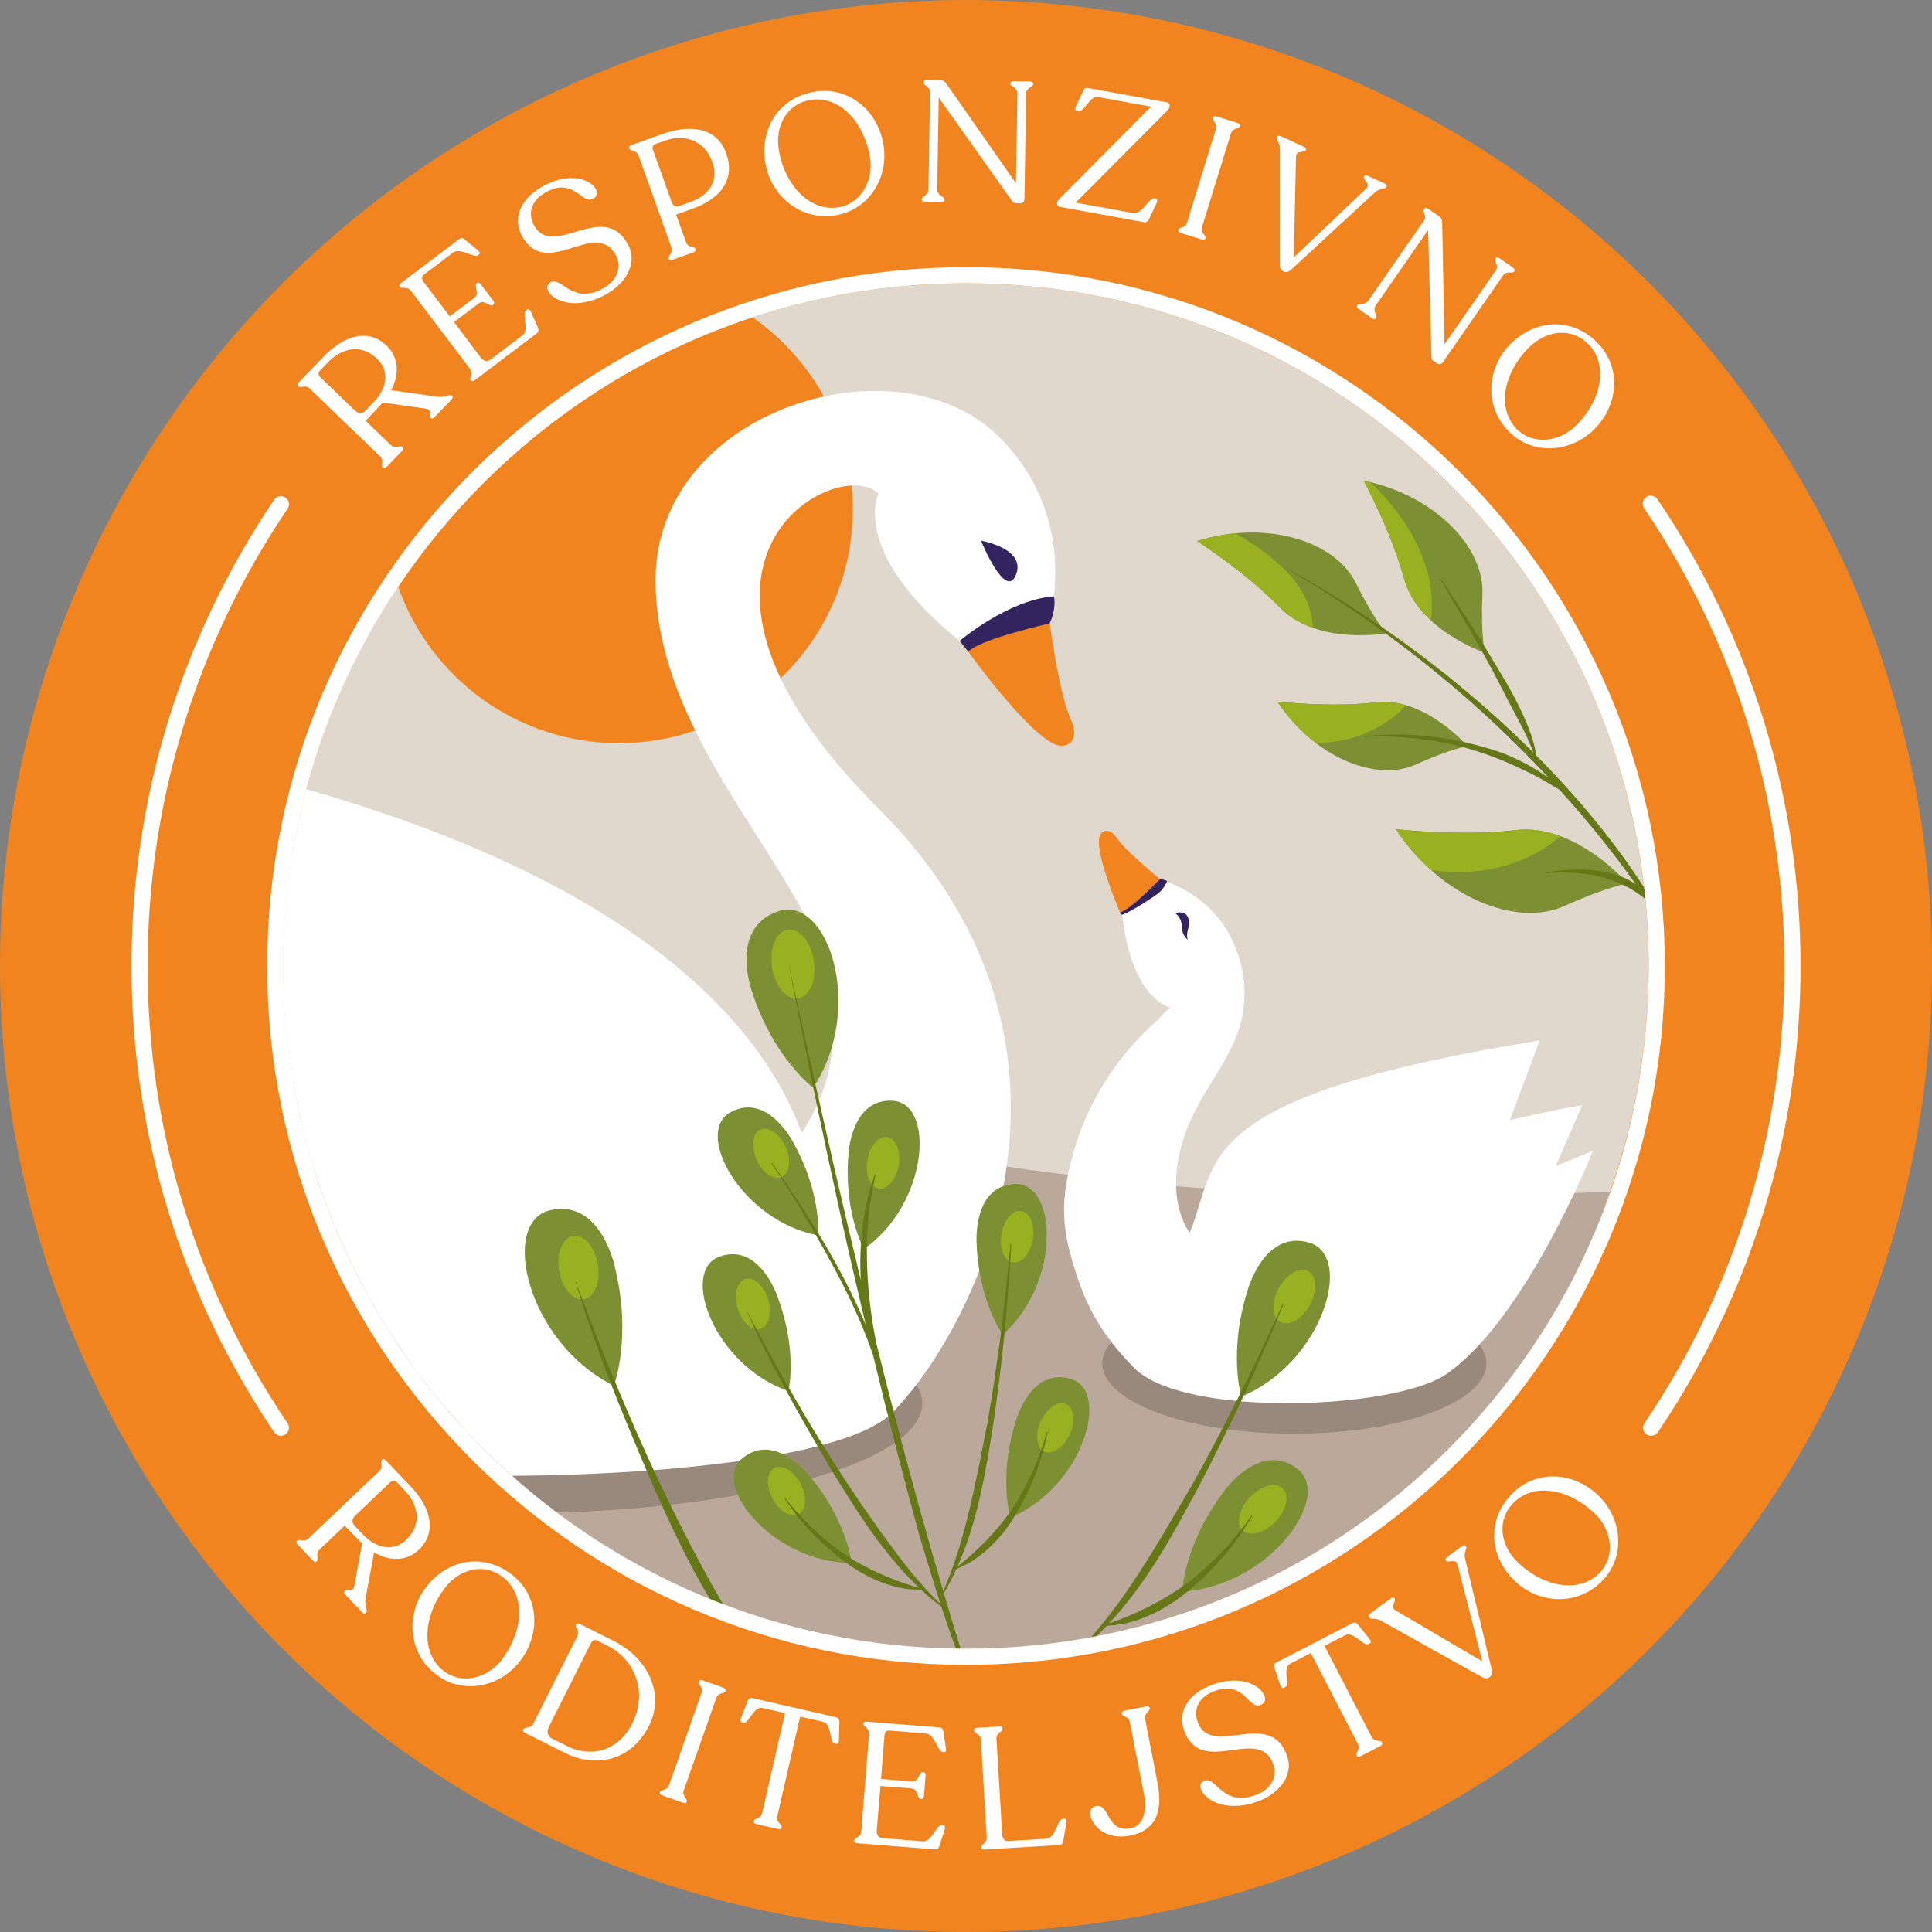
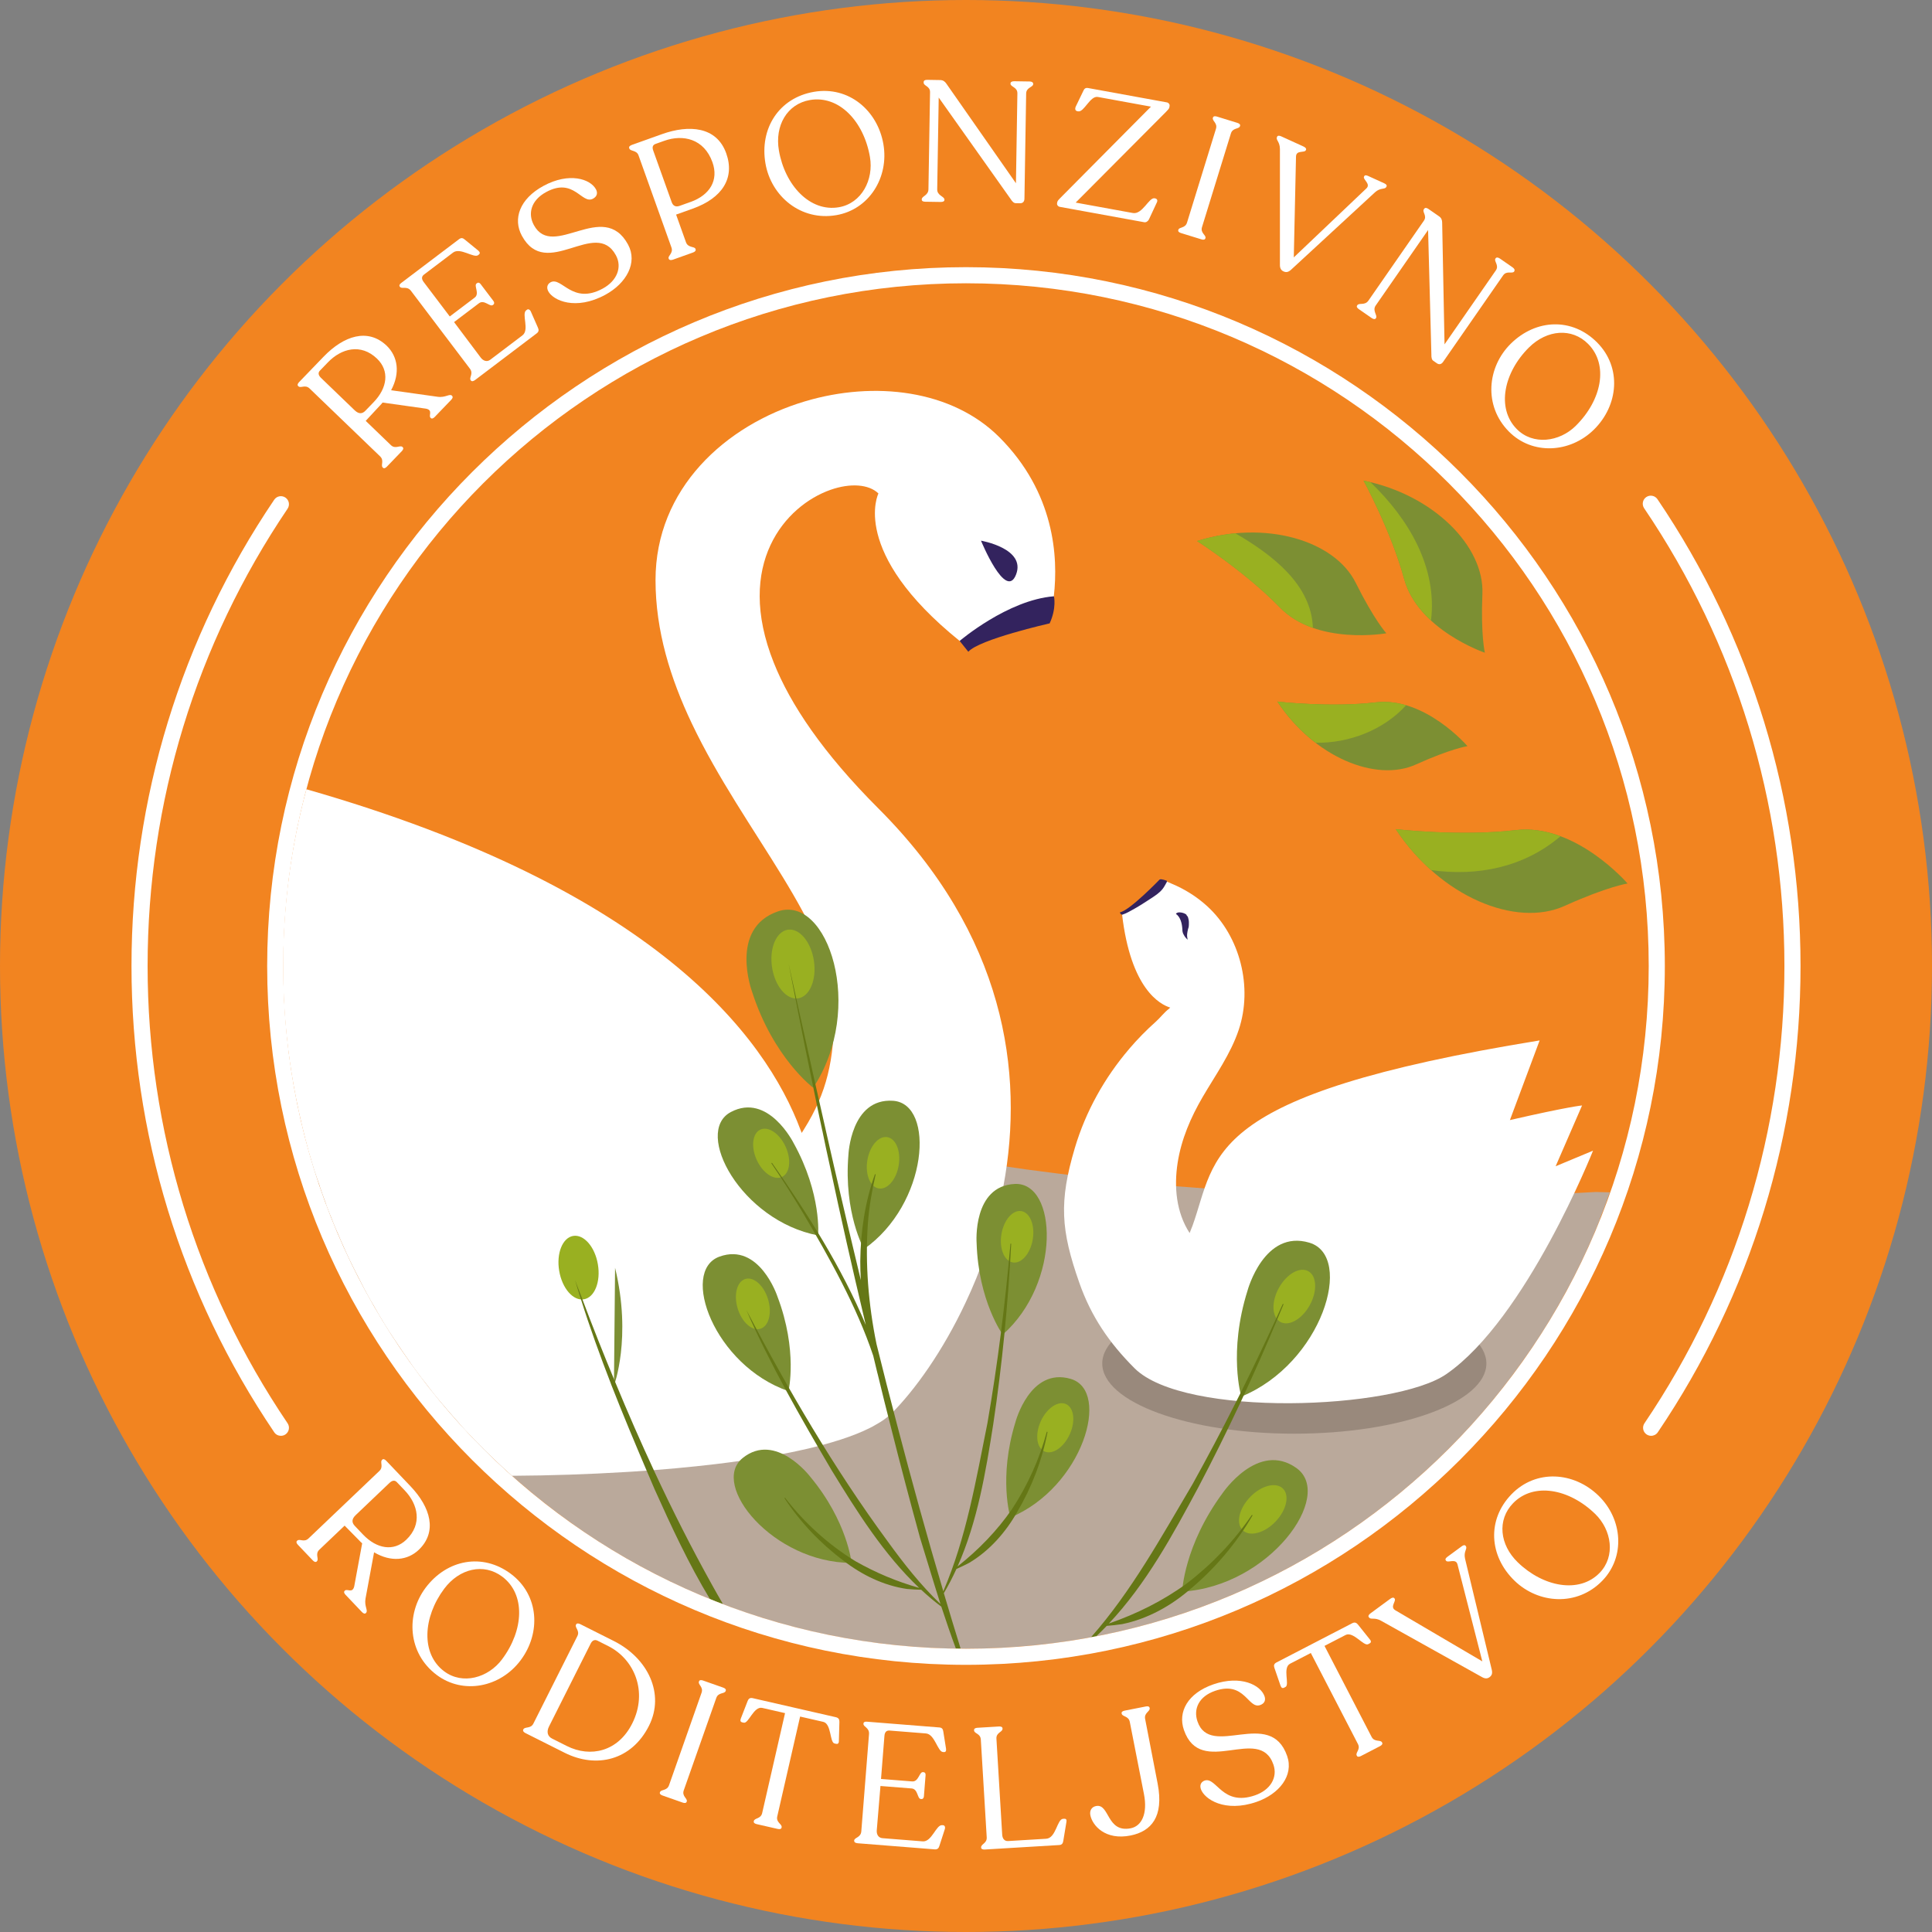
<svg xmlns="http://www.w3.org/2000/svg" id="Layer_2" viewBox="0 0 800 800">
  <rect x="0" y="0" width="800" height="800" fill="#808080" stroke="none" />
  <defs>
    <style>
      .cls-1 {
        fill: #f28420;
      }

      .cls-2 {
        fill: #7c8f33;
      }

      .cls-3 {
        fill: #fff;
      }

      .cls-4 {
        fill: #99897c;
      }

      .cls-5 {
        fill: #e0d8cd;
      }

      .cls-6 {
        fill: #33235e;
      }

      .cls-7 {
        fill: #657716;
      }

      .cls-8 {
        fill: #99b021;
      }

      .cls-9 {
        fill: #baa99b;
      }
    </style>
  </defs>
  <g id="Layer_1-2" data-name="Layer_1">
    <g>
      <circle class="cls-1" cx="400" cy="400" r="400" />
      <path class="cls-3" d="M683.69,594.54c-.64,0-1.29-.19-1.86-.57-1.53-1.03-1.93-3.1-.89-4.63,37.91-56.07,57.95-121.55,57.95-189.34s-20.09-133.43-58.09-189.55c-1.03-1.53-.63-3.6.89-4.63,1.53-1.03,3.6-.63,4.63.89,38.75,57.23,59.24,124.07,59.24,193.29s-20.43,135.89-59.1,193.07c-.64.95-1.69,1.47-2.76,1.47Z" />
      <path class="cls-3" d="M116.31,594.54c-1.07,0-2.12-.51-2.76-1.47-38.66-57.17-59.1-123.94-59.1-193.08s20.43-135.89,59.1-193.07c1.03-1.53,3.1-1.92,4.63-.89s1.93,3.1.89,4.63c-37.91,56.08-57.95,121.55-57.95,189.34s20.04,133.27,57.96,189.34c1.03,1.52.63,3.6-.89,4.63-.57.39-1.22.57-1.86.57Z" />
      <g>
        <path class="cls-3" d="M187.11,163.84l.1.1c.41.39.22,1-.37,1.61l-6.85,7.12c-.59.61-1.19.82-1.6.43l-.1-.1c-.97-.94,1.15-3.14-1.88-3.78l-17.99-2.53c-.35.46-.74.87-1.18,1.33l-5.81,6.25,10.44,10.06c1.84,1.78,3.82-.17,4.79.76l.1.1c.41.39.22,1-.37,1.61l-6.21,6.45c-.59.62-1.19.83-1.6.43l-.1-.1c-.97-.94.75-2.83-1.09-4.61l-29.19-28.1c-1.84-1.77-3.67.02-4.64-.92l-.1-.1c-.41-.39-.22-1,.37-1.61l10.11-10.49c8.43-8.76,18.37-12.01,26.15-4.62,4.66,4.49,5.69,11.31,1.86,18.46l19.21,2.7c3.28.49,5-1.4,5.97-.46ZM156.16,148.55c-6.76-6.51-14.86-4.24-20.38,1.49l-3.31,3.43c-.89.92-.62,1.97.46,3.01l13.93,13.41c1.69,1.62,3.15,1.55,4.47.16l3.4-3.53c5.72-5.94,6.59-12.99,1.42-17.97Z" />
        <path class="cls-3" d="M195,157.57l-.09-.11c-.82-1.08,1.28-2.67-.35-4.82l-24.38-32.2c-1.63-2.16-3.77-.63-4.54-1.64l-.13-.17c-.3-.4-.07-.92.55-1.4l24.04-18.2c.91-.69,1.59-.49,2.36.18l5.61,4.58c.77.67.74,1.22.18,1.65l-.28.22c-1.76,1.33-7.41-3.31-10.36-1.08l-12.02,9.1c-1.02.77-1.16,1.77-.13,3.13l10.78,14.23,10.32-7.81c2.15-1.63-.43-4.93.76-5.83l.23-.17c.46-.34.99-.22,1.47.41l5.28,6.97c.43.56.45,1.18,0,1.52l-.23.17c-1.19.9-3.58-2.37-5.73-.74l-10.32,7.81,11.06,14.73c.99,1.3,2.53,1.92,3.94.85l13.32-10.09c3-2.27-.45-8.84,1.53-10.35l.34-.26c.51-.39,1.18-.09,1.54.62l2.97,6.75c.47.98.42,1.74-.49,2.42l-25.51,19.32c-.68.51-1.36.67-1.71.22Z" />
        <path class="cls-3" d="M227.04,120.63c-.78-1.44-.55-2.94,1.02-3.79,4.61-2.26,8.94,9.47,21.51,2.66,5.94-3.22,8.14-8.86,5.46-13.8-8.44-15.57-28.77,10.66-38.94-8.09-3.76-6.94-.99-15.24,8.96-20.64,10.63-5.76,19.38-2.9,21.72,1.41.81,1.5.48,2.98-1.21,3.89-4.69,2.54-7.88-9-19.38-2.76-6.32,3.42-7.69,8.95-5.12,13.69,7.9,14.57,28.76-10.82,39,8.06,4.07,7.5-.67,16.06-9.43,20.81-12.26,6.64-21.53,2.37-23.6-1.44Z" />
        <path class="cls-3" d="M276.92,107.17l-.05-.13c-.41-1.14,2.02-2.16,1.16-4.57l-13.64-38.16c-.79-2.2-3.36-1.59-3.79-2.8l-.07-.2c-.19-.53.25-.99,1.12-1.31l12.45-4.45c11.18-4,22.64-3.19,26.61,7.92,3.66,10.24-1.6,18.54-13.85,22.92l-6.9,2.47,4.09,11.45c.86,2.41,3.52,1.61,3.93,2.75l.05.13c.19.54-.22,1.06-1.03,1.35l-8.36,2.99c-.87.31-1.53.16-1.72-.37ZM285.88,83.66c8.16-2.92,11.76-9.11,9.13-16.48-3.49-9.77-12.24-11.63-19.93-8.88l-3.62,1.29c-1.2.43-1.48,1.36-.97,2.76l7.64,21.35c.55,1.54,1.66,2.12,3.27,1.55l4.49-1.61Z" />
        <path class="cls-3" d="M316.96,67.7c-2.51-14.51,5.61-27.17,20.04-29.67,14.36-2.49,26.36,7.63,28.79,21.64,2.39,13.8-5.92,27.07-19.44,29.41-14.78,2.57-27.05-7.86-29.39-21.38ZM360.22,64.97c-2.57-14.85-12.88-25.62-24.86-23.55-9.46,1.64-14.61,10.62-12.83,20.91,2.5,14.43,12.87,25.55,24.85,23.48,9.39-1.63,14.48-11.38,12.84-20.84Z" />
        <path class="cls-3" d="M427.82,34.7v.14c-.02,1.28-2.86,1.31-2.91,3.86l-.71,43.57c-.02,1.21-.67,1.91-1.81,1.89l-1.78-.03c-.71-.01-1.34-.45-2.24-1.88l-29.67-41.86-.62,38.03c-.04,2.63,3.01,2.89,2.99,4.24v.14c-.01.57-.66.84-1.51.83l-6.47-.1c-.92-.02-1.41-.31-1.41-.88v-.14c.03-1.35,2.73-1.52,2.77-4.15l.66-40.23c.04-2.49-2.66-2.53-2.64-3.88v-.29c.01-.57.52-.92,1.44-.9l5.4.09c1.14.02,1.91.53,2.54,1.46l28.83,41.27.6-37.24c.04-2.56-2.87-2.68-2.85-3.96v-.14c.01-.57.59-.91,1.51-.9l6.47.1c.86.02,1.41.38,1.41.95Z" />
        <path class="cls-3" d="M479.07,83.73l-3.32,7.13c-.43.79-1.18,1.3-1.94,1.16l-34.93-6.36c-.77-.14-1.3-.81-1.17-1.51l.07-.42c.12-.63.72-1.17,1.25-1.73l37.56-37.84-21.98-4.01c-3.22-.59-5.72,6.41-8.17,5.96l-.28-.05c-.84-.16-1.16-.79-.74-1.87l3.14-6.51c.39-.94.91-1.43,2.03-1.22l32.61,5.94c.7.13,1.23.8,1.1,1.5l-.11.63c-.09.49-.71,1.1-1.42,1.84l-37.35,37.52,23.66,4.31c3.99.72,6.68-6.52,8.99-6.1l.14.02c.84.16,1.24.73.86,1.61Z" />
        <path class="cls-3" d="M487.93,95.14c.38-1.22,2.84-.54,3.6-2.99l11.97-38.8c.76-2.44-1.67-3.27-1.27-4.56l.04-.13c.17-.55.8-.65,1.61-.4l8.49,2.62c.82.25,1.28.69,1.11,1.23l-.04.14c-.4,1.29-3,.56-3.75,3.01l-11.97,38.8c-.76,2.44,1.81,3.31,1.43,4.53l-.04.13c-.17.55-.8.65-1.61.4l-8.49-2.62c-.82-.25-1.28-.69-1.11-1.23l.04-.13Z" />
        <path class="cls-3" d="M574.12,77.21l-.09.19c-.53,1.17-2.41.15-4.69,2.24l-34.8,32.11c-1.17,1.03-2.06,1.09-3.09.62-.97-.44-1.45-1.28-1.46-2.62v-47.99c.01-3.12-1.79-3.78-1.23-5.01l.06-.13c.24-.52.87-.54,1.71-.16l9.25,4.22c.77.35,1.24.88,1,1.39l-.06.13c-.56,1.23-3.98-.17-4.07,2.6l-.92,41.78,30.07-28.57c1.94-1.85-1.53-3.67-1-4.83l.09-.2c.21-.46.71-.53,1.62-.12l6.73,3.07c.78.35,1.11.82.91,1.27Z" />
        <path class="cls-3" d="M627.05,112.33l-.08.11c-.73,1.05-3.11-.51-4.57,1.6l-24.86,35.83c-.69.99-1.62,1.21-2.56.56l-1.46-1.02c-.59-.4-.87-1.12-.82-2.82l-1.36-51.34-21.7,31.27c-1.5,2.17.89,4.08.12,5.2l-.08.12c-.33.46-1.01.33-1.71-.15l-5.32-3.69c-.76-.53-1.01-1.05-.69-1.51l.08-.12c.77-1.11,3.11.26,4.61-1.91l22.96-33.09c1.42-2.04-.8-3.59-.03-4.7l.16-.23c.33-.47.94-.47,1.7.05l4.44,3.08c.94.65,1.29,1.51,1.29,2.63l.98,50.39,21.25-30.63c1.46-2.11-.9-3.82-.17-4.88l.08-.12c.33-.47.99-.43,1.75.09l5.32,3.69c.7.49.97,1.1.64,1.57Z" />
        <path class="cls-3" d="M625.56,142.34c10.47-10.35,25.51-10.91,35.81-.49,10.25,10.37,8.79,26-1.32,36-9.97,9.84-25.61,10.6-35.26.84-10.55-10.68-8.99-26.71.77-36.35ZM652.51,176.3c10.72-10.6,13.68-25.21,5.13-33.86-6.75-6.83-17.06-5.94-24.5,1.41-10.42,10.3-13.63,25.16-5.08,33.82,6.7,6.78,17.62,5.39,24.45-1.36Z" />
      </g>
      <g>
        <path class="cls-3" d="M151.58,667.86l-.1.1c-.41.39-1.01.18-1.6-.44l-6.81-7.16c-.59-.62-.77-1.22-.36-1.62l.1-.1c.98-.93,3.09,1.28,3.86-1.72l3.3-17.87c-.45-.36-.84-.77-1.28-1.24l-5.99-6.08-10.5,10c-1.85,1.77,0,3.82-.97,4.75l-.1.1c-.41.39-1.01.17-1.6-.44l-6.18-6.48c-.59-.62-.78-1.23-.36-1.62l.1-.1c.98-.93,2.8.87,4.65-.89l29.34-27.95c1.85-1.76.14-3.66,1.12-4.6l.1-.1c.41-.39,1.01-.17,1.6.44l10.05,10.55c8.39,8.8,11.21,18.88,3.48,26.33-4.68,4.46-11.54,5.2-18.53,1.06l-3.53,19.07c-.63,3.25,1.18,5.06.2,5.99ZM168.21,637.59c6.79-6.47,4.88-14.67-.61-20.43l-3.29-3.45c-.88-.92-1.94-.7-3.03.33l-14,13.34c-1.7,1.62-1.68,3.08-.36,4.47l3.38,3.55c5.69,5.97,12.7,7.15,17.9,2.2Z" />
        <path class="cls-3" d="M176.22,657.48c8.83-11.78,23.62-14.55,35.34-5.76,11.66,8.74,12.53,24.42,4,35.79-8.4,11.21-23.76,14.27-34.74,6.04-12.01-9-12.83-25.08-4.6-36.07ZM207.88,687.09c9.05-12.06,9.81-26.95.08-34.24-7.68-5.76-17.75-3.36-24.02,5.01-8.78,11.72-9.77,26.9-.03,34.19,7.62,5.72,18.22,2.73,23.98-4.96Z" />
        <path class="cls-3" d="M216.65,716.21l.07-.13c.61-1.21,3.02-.15,4.14-2.37l18.21-36.22c1.15-2.29-1.17-3.53-.56-4.74l.07-.13c.26-.51.95-.47,1.71-.09l13.92,7c14.04,7.06,21.2,21.8,14.52,35.08-7.22,14.36-21.82,17.76-34.91,11.18l-16.21-8.14c-.76-.39-1.21-.92-.95-1.43ZM234.73,722.99c9.73,4.89,21.18,2.37,27.06-9.33,6.64-13.22.82-26.65-9.92-32.05l-4.45-2.24c-1.02-.51-2.1-.26-2.8,1.14l-17.28,34.38c-1.12,2.22-.61,4.07,1.23,5l6.16,3.1Z" />
        <path class="cls-3" d="M273.31,742.07c.43-1.21,2.86-.43,3.72-2.84l13.47-38.3c.85-2.41-1.54-3.33-1.09-4.61l.05-.13c.19-.54.82-.62,1.62-.33l8.39,2.95c.8.28,1.25.74,1.05,1.28l-.05.13c-.45,1.28-3.02.44-3.87,2.86l-13.48,38.3c-.85,2.41,1.68,3.38,1.25,4.58l-.05.13c-.19.54-.82.62-1.62.33l-8.39-2.95c-.8-.28-1.25-.74-1.06-1.28l.05-.13Z" />
        <path class="cls-3" d="M312.12,754.17l.03-.13c.3-1.32,2.88-.8,3.45-3.29l9.47-41.38-9.43-2.16c-3.53-.81-5.66,6.58-7.67,6.12l-.63-.14c-.69-.16-.94-.65-.58-1.59l2.84-7.3c.36-.94.97-1.38,2.08-1.13l34.45,7.89c1.11.26,1.47.92,1.45,1.94l-.22,7.97c0,.95-.51,1.27-1.13,1.12l-.69-.16c-2.01-.46-1.2-8.15-4.66-8.95l-9.57-2.19-9.47,41.38c-.57,2.49,2.12,3.18,1.81,4.5l-.03.14c-.13.56-.75.71-1.64.5l-8.66-1.98c-.83-.19-1.32-.59-1.2-1.15Z" />
        <path class="cls-3" d="M353.69,762.27v-.14c.12-1.35,2.74-1.14,2.96-3.83l3.19-40.25c.21-2.7-2.4-2.97-2.3-4.25l.02-.21c.04-.49.56-.74,1.34-.68l30.05,2.39c1.13.09,1.51.69,1.65,1.7l1.14,7.15c.13,1.01-.25,1.41-.96,1.35l-.35-.03c-2.2-.18-3.34-7.4-7.02-7.69l-15.02-1.19c-1.28-.1-2.04.55-2.17,2.25l-1.41,17.79,12.9,1.02c2.69.22,2.95-3.97,4.44-3.85l.29.02c.56.05.89.5.82,1.28l-.69,8.72c-.06.71-.45,1.18-1.02,1.13l-.28-.02c-1.49-.12-1.1-4.15-3.79-4.37l-12.9-1.02-1.53,18.35c-.13,1.63.61,3.12,2.38,3.26l16.65,1.32c3.76.3,5.54-6.91,8.02-6.71l.43.03c.64.05.94.72.74,1.48l-2.27,7.03c-.3,1.05-.84,1.57-1.97,1.48l-31.89-2.53c-.85-.07-1.46-.4-1.42-.97Z" />
        <path class="cls-3" d="M406.27,765.08v-.14c-.09-1.35,2.46-1.64,2.31-4.13l-2.44-40.47c-.16-2.63-2.71-2.4-2.8-3.82v-.14c-.04-.57.51-.89,1.36-.94l8.95-.54c.85-.05,1.44.2,1.47.77v.14c.1,1.42-2.68,1.52-2.52,4.14l2.39,39.76c.1,1.63.95,2.72,2.44,2.63l15.76-.95c4.12-.25,4.5-8.11,6.99-8.26l.56-.03c.64-.03,1.02.37.86,1.23l-1.31,7.92c-.15,1.08-.61,1.68-1.68,1.74l-30.89,1.86c-.86.05-1.44-.27-1.47-.76Z" />
        <path class="cls-3" d="M464.47,709.59l-.03-.14c-.11-.56.39-.95,1.3-1.12l8.79-1.73c.84-.16,1.38.02,1.49.58l.03.14c.26,1.33-2.38,1.92-1.88,4.43l5.2,26.88c2.63,13.76-2.73,19.67-11.16,21.4-10.59,2.15-15.9-4.2-16.72-8.39-.38-1.96.56-3.45,2.37-3.8,5.66-1.11,4.3,11.19,14.35,9.21,4.4-.86,7.12-5.82,5.46-14.26l-5.85-29.8c-.49-2.51-3.09-2.07-3.35-3.4Z" />
        <path class="cls-3" d="M497.26,740.84c-.53-1.55-.06-2.99,1.63-3.57,4.9-1.47,7.26,10.8,20.77,6.14,6.38-2.2,9.47-7.4,7.64-12.72-5.78-16.73-30.11,5.81-37.07-14.36-2.57-7.46,1.53-15.19,12.21-18.88,11.42-3.94,19.58.31,21.18,4.95.56,1.61-.01,3.01-1.83,3.64-5.04,1.74-6.29-10.16-18.65-5.9-6.79,2.34-9.05,7.56-7.29,12.67,5.4,15.66,30.13-5.96,37.14,14.34,2.79,8.06-3.29,15.72-12.7,18.98-13.17,4.54-21.62-1.19-23.03-5.29Z" />
        <path class="cls-3" d="M561.86,727.04l-.07-.13c-.62-1.2,1.68-2.47.5-4.75l-19.51-37.69-8.59,4.44c-3.22,1.67-.07,8.68-1.9,9.63l-.57.3c-.63.33-1.14.11-1.48-.84l-2.55-7.41c-.33-.95-.15-1.68.86-2.2l31.38-16.25c1.01-.52,1.71-.25,2.36.54l4.98,6.23c.62.72.43,1.3-.13,1.59l-.63.33c-1.83.95-6.18-5.45-9.34-3.81l-8.72,4.51,19.51,37.69c1.18,2.27,3.67,1.06,4.3,2.26l.07.13c.26.51-.11,1.02-.93,1.45l-7.89,4.09c-.76.39-1.39.4-1.65-.1Z" />
        <path class="cls-3" d="M606.85,640.08l.13.17c.76,1.03-1.04,2.18-.33,5.19l11.08,46.05c.33,1.53-.05,2.34-.97,3.01-.86.63-1.83.64-3,0l-41.91-23.39c-2.71-1.53-4.18-.28-4.98-1.37l-.08-.11c-.34-.46-.05-1.02.7-1.58l8.19-6.02c.69-.51,1.37-.66,1.71-.2l.09.11c.8,1.09-2.1,3.39.28,4.83l36.04,21.17-10.29-40.18c-.67-2.6-3.95-.45-4.71-1.48l-.13-.17c-.3-.4-.12-.89.69-1.48l5.96-4.38c.69-.5,1.25-.57,1.55-.17Z" />
        <path class="cls-3" d="M627.13,654.54c-10.57-10.25-11.46-25.27-1.26-35.79,10.15-10.47,25.81-9.35,36.02.55,10.06,9.75,11.16,25.38,1.61,35.23-10.45,10.78-26.51,9.57-36.37.01ZM660.5,626.86c-10.82-10.49-25.5-13.14-33.97-4.41-6.68,6.9-5.57,17.19,1.94,24.47,10.52,10.2,25.45,13.09,33.92,4.35,6.63-6.84,5-17.73-1.89-24.41Z" />
      </g>
-       <path class="cls-5" d="M666.61,493.72c-1.24,3.69-2.62,7.33-4.09,10.98h.09c-.98,2.44-2,4.89-3.02,7.29-1.02,2.4-2.13,4.8-3.2,7.16-1.11,2.4-2.27,4.76-3.42,7.07-1.16,2.36-2.36,4.67-3.6,6.98-1.24,2.31-2.49,4.58-3.78,6.84-3.87,6.8-8,13.42-12.44,19.82-1.96,2.84-4,5.69-6.04,8.44-8.18,11.11-17.24,21.6-27.02,31.38-2.44,2.44-4.93,4.84-7.42,7.2-2.53,2.31-5.07,4.58-7.64,6.89,0,0-.04,0-.09.04-2.31,2-4.71,4-7.11,5.96-11.64,9.42-24.04,17.96-37.11,25.47-1.96,1.16-3.96,2.27-5.95,3.33-4.27,2.31-8.58,4.53-12.98,6.67-1.69.8-3.42,1.6-5.16,2.36-11.69,5.29-23.78,9.82-36.27,13.51-1.69.53-3.38,1.02-5.11,1.47-1.96.53-3.96,1.07-5.96,1.56-1.82.49-3.6.93-5.42,1.33-3.33.76-6.58,1.47-9.91,2.09h-.04c-.71.18-1.42.31-2.13.4,0,.04-.04.04-.04.04-.89.13-1.73.31-2.62.44-1.78.31-3.56.62-5.33.89-.98.18-2,.31-3.02.44-1.33.22-2.71.4-4.09.58-3.02.4-6.04.71-9.07,1.02-1.96.18-3.91.36-5.82.49-1.82.18-3.69.27-5.56.36-1.47.13-2.98.18-4.49.22-1.64.09-3.33.13-5.02.18-2.22.04-4.44.09-6.71.09-.76,0-1.47,0-2.22-.04-.22.04-.44.04-.67.04-.44,0-.84,0-1.29-.04-.93,0-1.91,0-2.85-.04-.58,0-1.16-.04-1.78-.04-1.64-.04-3.29-.13-4.93-.22-3.69-.13-7.38-.4-11.07-.71-1.82-.18-3.6-.36-5.42-.53-8.98-.93-17.82-2.31-26.58-4.13-1.69-.31-3.42-.67-5.11-1.07-.27-.04-.53-.13-.8-.18-1.6-.36-3.24-.76-4.84-1.16-1.82-.44-3.6-.89-5.38-1.38-1.2-.31-2.4-.62-3.6-.98-3.78-1.07-7.56-2.22-11.29-3.42-1.51-.49-3.02-.98-4.49-1.51-.58-.18-1.2-.4-1.78-.62-1.2-.4-2.36-.84-3.56-1.29-.98-.36-1.96-.71-2.93-1.11h-.04c-.4-.18-.84-.31-1.24-.49-1.38-.49-2.76-1.07-4.13-1.6l-.04-.04c-.27-.09-.49-.18-.76-.31-6.27-2.53-12.44-5.33-18.44-8.31-1.33-.67-2.67-1.33-3.96-2-6.98-3.6-13.78-7.47-20.36-11.56-2.58-1.64-5.16-3.29-7.69-4.98-1.47-1.02-2.98-2.04-4.44-3.07-1.47-1.07-2.93-2.09-4.4-3.16-1.47-1.07-2.89-2.13-4.36-3.24-1.42-1.07-2.84-2.18-4.27-3.29-1.42-1.11-2.8-2.22-4.22-3.38-1.38-1.16-2.76-2.31-4.13-3.47-1.64-1.38-3.29-2.8-4.89-4.22l-.04-.04c-2.4-2.18-4.76-4.31-7.11-6.58-1.29-1.24-2.58-2.49-3.87-3.73-2.71-2.67-5.38-5.42-8-8.22-.31-.27-.58-.58-.84-.89-.8-.89-1.6-1.73-2.31-2.62-2.4-2.67-4.76-5.38-7.07-8.13-2.4-2.76-4.62-5.6-6.76-8.44-2.22-2.76-4.27-5.51-6.22-8.36-.09-.18-.22-.36-.36-.49-2-2.89-4-5.82-5.96-8.76-3.07-4.53-5.91-9.16-8.53-13.87-1.87-3.11-3.64-6.31-5.24-9.51-1.64-3.16-3.24-6.31-4.8-9.51-.84-1.73-1.64-3.47-2.4-5.2-.93-2.09-1.87-4.13-2.71-6.22-.27-.58-.53-1.16-.76-1.69-.67-1.56-1.29-3.11-1.87-4.67-.49-1.11-.93-2.27-1.38-3.42-.4-.98-.76-1.96-1.07-2.98-.8-2.13-1.56-4.31-2.31-6.49h.04c-.8-2.36-1.64-4.62-2.4-6.98-.4-1.38-.84-2.76-1.24-4.13-.36-1.11-.67-2.27-1.02-3.42-.4-1.56-.84-3.11-1.24-4.67-.13-.44-.27-.89-.36-1.38-.4-1.51-.76-2.98-1.11-4.49-.53-2.18-1.02-4.4-1.51-6.62v-.04c-.67-3.11-1.29-6.27-1.87-9.42-2.53-14-4.04-28.36-4.4-43.02-.04-2.36-.09-4.76-.09-7.16,0-25.29,3.38-49.87,9.64-73.16.22-.8.4-1.56.62-2.31.67-2.49,1.38-4.93,2.13-7.38.4-1.33.8-2.58,1.24-3.91,8.09-25.16,19.6-48.76,34-70.27.84-1.29,1.73-2.53,2.62-3.82.58-.89,1.2-1.73,1.82-2.62,4.36-6.13,8.98-12.13,13.82-17.91,1.6-1.87,3.2-3.73,4.8-5.56.8-.93,1.6-1.87,2.44-2.76,1.87-2.09,3.78-4.13,5.73-6.13,2.31-2.4,4.62-4.76,7.02-7.07,2.04-1.96,4.09-3.91,6.18-5.82,1.87-1.69,3.73-3.38,5.64-5.02,2.53-2.18,5.07-4.31,7.64-6.36,1.11-.93,2.27-1.87,3.42-2.76,5.07-3.96,10.27-7.78,15.6-11.33,2.04-1.38,4.09-2.71,6.13-4.04,2.67-1.73,5.33-3.38,8.09-4.98,2.31-1.38,4.67-2.71,7.02-4.04,2.58-1.47,5.16-2.84,7.78-4.13,1.91-1.02,3.87-2,5.82-2.93,2.44-1.2,4.93-2.36,7.47-3.51.36-.18.76-.36,1.11-.49,2.4-1.07,4.8-2.09,7.2-3.07,1.87-.8,3.73-1.56,5.64-2.27,1.87-.76,3.78-1.47,5.69-2.13,2.67-.98,5.33-1.91,8.04-2.8,27.78-9.16,57.51-14.09,88.36-14.09,145.2,0,264.8,109.38,280.84,250.27v.04c.09.58.18,1.11.22,1.69v.04c.09.84.18,1.6.22,2.4.04.22.09.44.09.67.89,9.07,1.33,18.27,1.33,27.56,0,32.89-5.69,64.4-16.09,93.73Z" />
      <path class="cls-9" d="M666.61,493.72l-5.11-.13h-1.11c-4.71.27-9.42.53-14.22.71-18.53.89-37.33,1.33-55.91,1.33-32.58,0-65.69-1.38-98.62-4.09-2.13-.13-4.18-.31-6.4-.53-15.42-1.33-31.42-3.07-47.51-5.11-2.09-.27-4.13-.53-6.18-.8l-.93-.13c-1.82-.22-3.64-.44-5.51-.71l-12.58-1.82c-11.73-1.73-22.27-3.47-31.91-5.11l-2.04-.4c-1.11-.18-2.22-.36-3.64-.58-.93-.18-1.82-.36-2.62-.44-6.53-1.16-13.07-2.18-19.47-3.16-1.82-.27-3.69-.53-5.87-.84l-1.91-.31-11.29-1.47-5.64-.71c-4.71-.58-9.51-1.11-14.05-1.51-4.93-.58-9.82-.98-14.75-1.38-16.18-1.29-32.05-1.96-47.16-1.96-42.93,0-82.62,5.11-121.2,15.64h-2.13c.4,1.38.84,2.76,1.24,4.13.76,2.36,1.6,4.62,2.4,6.98h-.04c.76,2.18,1.51,4.36,2.31,6.49.31,1.02.67,2,1.07,2.98.44,1.16.89,2.31,1.38,3.42.58,1.56,1.2,3.11,1.87,4.67.22.53.49,1.11.76,1.69.84,2.09,1.78,4.13,2.71,6.22.76,1.73,1.55,3.47,2.4,5.2,1.55,3.2,3.16,6.36,4.8,9.51,1.6,3.2,3.38,6.4,5.25,9.51,2.62,4.71,5.47,9.33,8.53,13.87,1.96,2.93,3.96,5.87,5.96,8.76.13.13.27.31.35.49,1.96,2.84,4,5.6,6.22,8.36,2.13,2.84,4.36,5.69,6.76,8.44,2.31,2.76,4.67,5.47,7.07,8.13.71.89,1.51,1.73,2.31,2.62.27.31.53.62.84.89,2.62,2.8,5.29,5.56,8,8.22,1.29,1.24,2.58,2.49,3.87,3.73,2.36,2.27,4.75,4.44,7.15,6.62,1.6,1.42,3.24,2.84,4.89,4.22,1.38,1.16,2.75,2.31,4.13,3.47,1.42,1.16,2.8,2.27,4.22,3.38,1.42,1.11,2.85,2.22,4.27,3.29.36.27.71.53,1.07.84.09.04.18.09.27.18,1.02.76,2,1.47,3.02,2.22,1.47,1.07,2.93,2.09,4.4,3.16,1.47,1.02,2.98,2.04,4.44,3.07,2.53,1.69,5.11,3.33,7.69,4.98,6.58,4.09,13.38,7.96,20.35,11.56,1.29.67,2.62,1.33,3.96,2,6,2.98,12.18,5.78,18.44,8.31.27.13.49.22.76.31l.04.04c1.38.53,2.76,1.11,4.13,1.6.4.18.84.31,1.24.49h.04c.98.4,1.96.76,2.93,1.11,1.2.44,2.36.89,3.56,1.29.58.22,1.2.44,1.78.62,1.47.53,2.98,1.02,4.49,1.51,3.73,1.2,7.51,2.36,11.29,3.42,1.2.36,2.4.67,3.6.98,1.78.49,3.55.93,5.38,1.38,1.6.4,3.24.8,4.84,1.16.27.04.53.13.8.18,1.69.4,3.42.76,5.11,1.07,8.76,1.82,17.6,3.2,26.58,4.13,1.82.18,3.6.36,5.42.53,3.69.31,7.38.58,11.07.71,1.64.09,3.29.18,4.93.22.62,0,1.2.04,1.78.04.93.04,1.91.04,2.85.04.44.04.84.04,1.29.04h2.89c2.27,0,4.49-.04,6.71-.09,1.69-.04,3.38-.09,5.02-.18,1.51-.04,3.02-.09,4.49-.22,1.87-.09,3.73-.18,5.56-.36,1.91-.13,3.87-.31,5.82-.49,3.02-.31,6.04-.62,9.07-1.02,1.38-.18,2.76-.36,4.09-.58,1.02-.13,2.05-.27,3.02-.44,1.78-.27,3.55-.58,5.33-.89.89-.13,1.73-.31,2.62-.44,0,0,.04,0,.04-.04.71-.09,1.42-.22,2.13-.4h.04c3.33-.62,6.58-1.33,9.91-2.09,1.82-.4,3.6-.84,5.42-1.33,2-.49,4-1.02,5.95-1.56,1.73-.44,3.42-.93,5.11-1.47,12.49-3.69,24.58-8.22,36.27-13.51,1.73-.76,3.47-1.56,5.16-2.36,4.4-2.13,8.71-4.36,12.98-6.67,2-1.07,4-2.18,5.95-3.33,13.07-7.51,25.47-16.04,37.11-25.47,2.4-1.96,4.8-3.96,7.11-5.96.04-.04.09-.04.09-.04,2.58-2.31,5.11-4.58,7.64-6.89,2.49-2.36,4.98-4.76,7.42-7.2,9.78-9.78,18.84-20.27,27.02-31.38,2.04-2.76,4.09-5.6,6.04-8.44,4.44-6.4,8.58-13.02,12.44-19.82,1.29-2.27,2.53-4.53,3.78-6.84,1.24-2.31,2.44-4.62,3.6-6.98,1.16-2.31,2.31-4.67,3.42-7.07,1.07-2.36,2.18-4.76,3.2-7.16,1.02-2.4,2.05-4.84,3.02-7.29h-.09c1.47-3.64,2.84-7.29,4.09-10.98Z" />
      <path class="cls-1" d="M164.89,242.95c13.26,37.71,49.11,64.78,91.36,64.78,53.51,0,96.89-43.38,96.89-96.88,0-32.9-16.43-61.93-41.51-79.44-60.51,19.89-112.01,59.63-146.74,111.55Z" />
      <g>
        <path class="cls-2" d="M607.66,308.96s-6.72.98-21.39,7.61c-16.57,7.49-42.21-3.14-57.34-26.06,0,0,21.94,2.54,40.77.32,20.29-2.4,37.95,18.13,37.95,18.13Z" />
        <path class="cls-2" d="M614.85,270.28s-1.73-7.11-1.02-24.45c.8-19.59-20.17-40.94-49.2-46.81,0,0,11.4,20.91,16.77,40.63,5.79,21.26,33.45,30.63,33.45,30.63Z" />
        <path class="cls-2" d="M574.05,262.23s-4.94-5.4-12.69-20.93c-8.75-17.55-37.42-26.13-65.68-17.27,0,0,20.07,12.82,34.29,27.5,15.33,15.82,44.08,10.7,44.08,10.7Z" />
        <path class="cls-2" d="M673.94,365.84s-8.19,1.2-26.08,9.28c-20.2,9.13-51.47-3.83-69.91-31.78,0,0,26.75,3.1,49.71.39,24.74-2.92,46.28,22.11,46.28,22.11Z" />
        <path class="cls-8" d="M528.94,290.5c4.5,6.83,9.95,12.55,15.8,17.05,13.92.28,28.33-5.37,37.49-15.53-3.96-1.16-8.18-1.71-12.52-1.19-18.83,2.22-40.77-.32-40.77-.32Z" />
        <path class="cls-8" d="M567.43,199.64c-.92-.22-1.86-.43-2.8-.62,0,0,11.4,20.91,16.77,40.63,1.92,7.04,6.24,12.77,11.15,17.29,2.67-22-9.23-42.09-25.12-57.31Z" />
        <path class="cls-8" d="M511.55,220.83c-5.22.49-10.55,1.54-15.88,3.2,0,0,20.07,12.82,34.29,27.5,3.92,4.04,8.71,6.71,13.68,8.46-.6-17.77-16.44-30.07-32.09-39.16Z" />
        <path class="cls-8" d="M646.17,346.27c-5.73-2.13-12-3.31-18.51-2.54-22.96,2.71-49.71-.39-49.71-.39,4.28,6.49,9.27,12.17,14.64,16.95,19.12,2.68,38.36-1.07,53.58-14.02Z" />
-         <path class="cls-7" d="M681.28,371.76c-.04-.8-.13-1.56-.22-2.4v-.04c-.04-.58-.13-1.11-.22-1.69v-.04c-12.36-19.16-27.64-37.6-44.76-54.8,0,0-.01-.01-.02-.02-.32-2.98-1.17-5.9-2.14-8.7-3.54-10.15-8.96-19.47-14.49-28.61-7.28-12.22-14.97-24.18-22.97-35.93l-.24.15c3.68,6.08,7.27,12.2,10.79,18.36,5.33,9.21,10.58,18.46,15.37,27.96,4,8.23,9.43,16.9,12.56,25.65-19.28-19.28-40.87-36.96-63.09-52.24-13.6-9.33-27.47-17.82-41.2-25.2,14.8,8.58,29.2,17.96,43.11,28.09h.04c24.22,17.73,46.84,37.64,67.33,59.64.05.06.1.11.15.17-6.31-4.45-13.17-8.14-20.44-10.75-17.99-6.06-37.27-8.66-56.16-6.45l.04.28c7.51-.52,15.07-.18,22.53.69,14.92,1.63,29.39,6.05,42.83,12.62,5.45,2.38,10.54,5.42,15.66,8.53.02.02.04.04.06.07.04,0,.04.04.04.04,11.29,12.4,21.78,25.42,31.47,38.98-1.87-1.33-3.96-2.36-6.18-3.2-9.64-3.69-21.87-3.29-31.02-1.64l.04.31c4.09-.4,8.27-.4,12.36-.09,6.67.36,13.29,1.96,19.29,4.8,3.07,1.42,5.96,3.2,8.62,5.29.31.27.62.53.93.84,0-.22-.04-.44-.09-.67Z" />
      </g>
      <ellipse class="cls-4" cx="535.95" cy="564.59" rx="79.53" ry="29.07" />
-       <path class="cls-4" d="M381.9,581.05c0,23.42-66.22,42.8-151.29,45.29-.35-.31-.71-.58-1.07-.84-1.42-1.07-2.84-2.18-4.27-3.29-1.42-1.11-2.8-2.22-4.22-3.38-1.38-1.16-2.76-2.31-4.13-3.47-1.64-1.38-3.29-2.8-4.89-4.22-2.4-2.18-4.8-4.36-7.16-6.62-1.29-1.24-2.58-2.49-3.87-3.73-3.82-3.82-7.56-7.73-11.16-11.73-2.4-2.67-4.76-5.38-7.07-8.13-2.31-2.8-4.53-5.6-6.76-8.44-2.13-2.76-4.18-5.56-6.22-8.36-.09-.18-.22-.36-.36-.49-2-2.89-4-5.82-5.96-8.76-2.98-4.53-5.82-9.16-8.53-13.87-.31-.58-.67-1.2-.98-1.78-.18-.31-.35-.58-.49-.89,18.36-1.87,38.18-2.84,58.84-2.84,93.64,0,169.56,20.4,169.56,45.56Z" />
      <g>
        <path class="cls-3" d="M467.53,434.36c3.44-4.02,7.14-7.81,11.09-11.32,1.83-1.63,3.51-3.92,5.46-5.34.06-.05.41-.5.51-.47-4.18-1.27-16.39-7.61-19.98-38.74,0,0,13.39-14.91,13.4-14.92.55-.61,6.42,2.03,7.01,2.28,5.43,2.25,10.51,5.41,14.86,9.39,13.7,12.52,18.93,33.61,13.05,51.19-3.37,10.05-9.62,18.71-14.92,27.79-4.96,8.5-8.86,17.51-10.38,27.3-1.54,9.89-.6,20.5,4.97,29.06.6-1.69.93-2.27,1.18-2.99,10.42-28.92,3.44-54,143.75-76.77,0,0-12.32,33.02-12.31,32.98,24.66-5.66,29.88-6.05,29.88-6.05l-10.94,25.17,15.48-6.45s-27.61,69.58-60.71,92.5c-21.38,14.81-108.55,18.18-129.13-2.4-10.55-10.55-17.97-21.43-22.87-35.38-7.69-21.89-8.48-33.57-1.85-55.88,4.47-15.03,12.26-29.01,22.45-40.93Z" />
        <path class="cls-1" d="M482.58,365.82s-16.01-12.72-20.02-18.71c-2.38-3.55-5.4-4.04-6.94-1.48-3.3,5.46,8.11,32.14,8.11,32.14,11.47-3.64,18.85-11.95,18.85-11.95Z" />
        <path class="cls-6" d="M480.36,364.02c1.09.12,1.95.37,2.74.65.04.14.08.28.12.42-.59,1-1.08,2.08-1.81,3-1.39,1.76-3.34,2.96-5.19,4.17-2.15,1.41-4.31,2.81-6.55,4.07-1.53.86-3.27,1.9-5.06,2.46-.22-.13-.44-.26-.65-.41l-.22-.61c4.06-.69,16.62-13.76,16.62-13.76Z" />
        <path class="cls-6" d="M492.2,383.89s-.02.06-.03.08c-.09.25-.16.49-.23.75-.17.63-.28,1.28-.36,1.93-.1.82.01,1.66.23,2.47-.19-.17-.37-.34-.55-.52-.16-.16-.3-.34-.45-.51-.04-.06-.12-.15-.14-.19-.08-.12-.17-.24-.24-.37-.16-.26-.31-.52-.44-.79-.02-.04-.12-.29-.12-.27-.03-.09-.06-.17-.09-.26-.07-.21-.1-.43-.15-.65-.01-.22-.02-.45-.04-.77-.14-2.36-.74-5.02-2.68-6.39.35-.51,1.03-.75,2.24-.54.84.14,1.52.43,2.06.82.11.32.31.59.56.81.03.06.06.12.08.15.06.15.11.29.15.44.1.32.17.65.22.98,0,.08.04.28.04.29.02.18.03.36.03.54.01.39,0,.78-.01,1.16-.02.29-.05.57-.08.85Z" />
      </g>
      <g>
        <path class="cls-2" d="M513.99,578.3s-5.5-18.27,2.6-43.94c0,0,6.83-25.4,25.59-19.79,18.76,5.6,5.27,50.04-28.19,63.73Z" />
        <path class="cls-2" d="M489.51,659.05s.72-19.06,16.7-40.72c0,0,14.69-21.82,30.62-10.44,15.93,11.38-11.23,49.05-47.32,51.16Z" />
        <path class="cls-8" d="M517.6,619.94c-4.58,4.78-5.93,10.93-3.01,13.72,2.92,2.8,9,1.19,13.58-3.6,4.58-4.78,5.93-10.93,3.01-13.72-2.92-2.8-9-1.19-13.58,3.59Z" />
        <path class="cls-8" d="M529.53,533.35c-3.19,5.81-2.9,12.09.65,14.04,3.55,1.95,9-1.18,12.19-6.99,3.19-5.81,2.9-12.09-.65-14.04-3.55-1.95-9,1.18-12.19,6.99Z" />
        <path class="cls-7" d="M513.28,581.54c.58-1.24,1.16-2.49,1.73-3.73,4.62-10,9.07-20.04,13.33-30.18,1.07-2.53,2.13-5.07,3.16-7.6l-.31-.13c-.98,2.22-2,4.4-2.98,6.58-4.71,10.22-9.56,20.36-14.58,30.44-.76,1.47-1.51,2.98-2.27,4.49-5.6,11.11-11.47,22.18-17.51,33.07-12.93,21.82-25.24,44.36-42.09,63.47.71-.09,1.42-.22,2.13-.4.04.04.04,0,.04,0,1.47-1.38,2.89-2.8,4.31-4.27.01-.01.03-.03.04-.04,2.12-.19,4.26-.39,6.36-.72,10.67-2.17,20.53-7.72,28.64-14.84,10.12-8.55,18.77-18.78,25.39-30.23l-.29-.17c-7.33,10.77-16.48,20.36-26.79,28.27-9.92,7.26-20.79,12.66-32.43,16.72,15.45-16.4,26.52-36.78,37.09-56.51,5.96-11.29,11.6-22.71,17.02-34.22Z" />
      </g>
      <g>
        <path class="cls-3" d="M436.39,246.87v.09c-.49,4.27-1.24,7.87-1.87,10.44v.18c-.09.27-.18.4-.18.62v.04h-.04c-.58,2.31-1.02,3.56-1.02,3.56l-28,5.33h-.13l-1.02.18h-.09l-3.33.67c-1.11-.89-2.22-1.73-3.33-2.58-45.78-36.93-33.64-61.07-33.64-61.07-4-3.87-11.69-4.36-19.82-1.51-18.76,6.58-39.82,30.76-23.51,71.6,6.84,17.2,20.31,37.33,43.33,60.36,52.27,52.27,60.53,109.11,51.78,156.22-.27,1.42-.53,2.84-.84,4.22-.71,3.38-1.47,6.71-2.36,10-1.24,4.62-2.62,9.16-4.13,13.56-2.44,7.16-5.24,14-8.27,20.4-9.56,20.44-21.2,36.49-30.58,45.91-1.73,1.73-4,3.38-6.76,4.89-.76.49-1.6.89-2.44,1.33-6.84,3.42-16.09,6.36-27.11,8.89-.76.13-1.47.31-2.27.49-4.22.93-8.71,1.78-13.38,2.53-6.58,1.16-13.6,2.13-20.93,3.02-10.84,1.29-22.4,2.36-34.36,3.11-.98.04-1.96.13-2.98.18-15.29.93-31.24,1.47-47.11,1.56-2.4-2.18-4.76-4.31-7.11-6.58-1.29-1.24-2.58-2.49-3.87-3.73-2.71-2.67-5.38-5.42-8-8.22-.31-.27-.58-.58-.84-.89-.8-.89-1.6-1.73-2.31-2.62-2.4-2.67-4.76-5.38-7.07-8.13-2.4-2.76-4.62-5.6-6.76-8.44-2.22-2.76-4.27-5.51-6.22-8.36-.09-.18-.22-.36-.36-.49-2-2.89-4-5.82-5.96-8.76-3.07-4.53-5.91-9.16-8.53-13.87-1.87-3.11-3.64-6.31-5.24-9.51-1.64-3.16-3.24-6.31-4.8-9.51-.84-1.73-1.64-3.47-2.4-5.2-.93-2.09-1.87-4.13-2.71-6.22-.27-.58-.53-1.16-.76-1.69-.67-1.56-1.29-3.11-1.87-4.67-.49-1.11-.93-2.27-1.38-3.42-.4-.98-.76-1.96-1.07-2.98-.8-2.13-1.56-4.31-2.31-6.49h.04c-.8-2.36-1.64-4.62-2.4-6.98-.76-2.49-1.51-5.02-2.27-7.56-.4-1.56-.84-3.11-1.24-4.67-.13-.44-.27-.89-.36-1.38-.4-1.51-.76-2.98-1.11-4.49-.53-2.18-1.02-4.4-1.51-6.62v-.04c-.67-3.11-1.29-6.27-1.87-9.42-2.53-14-4.04-28.36-4.4-43.02-.04-2.36-.09-4.76-.09-7.16,0-25.29,3.38-49.87,9.64-73.16,143.69,41.11,190.04,101.87,204.71,141.29.13.36.27.67.4,1.02.36-.53.67-1.02.98-1.56,9.47-15.11,12.49-28.67,12.49-48.8,0-35.11-37.38-73.73-59.02-119.29-8.8-18.53-14.98-38.22-14.98-59.29,0-37.73,28.76-64.13,61.91-74,28.76-8.58,60.84-4.76,80.44,14.84,22.93,22.93,24.44,49.6,22.58,65.82Z" />
        <path class="cls-1" d="M433.98,253.44s4.31,33.51,9.35,44.3c2.98,6.39,1.1,11.08-3.84,11.08-10.55,0-38.53-38.95-38.53-38.95,14.95-13.11,33.02-16.44,33.02-16.44Z" />
        <path class="cls-6" d="M434.63,258.13s-29.22,6.6-33.67,11.75l-3.59-4.48s19.89-17,39.05-18.49c0,0,1.15,4.87-1.79,11.23Z" />
        <path class="cls-6" d="M420.71,237.95c-4.28,10.92-14.5-14.07-14.5-14.07,0,0,18.76,3.2,14.5,14.07Z" />
      </g>
      <g>
-         <path class="cls-2" d="M254.22,573.8s7.48-19.8.47-48.83c0,0-5.63-28.64-26.82-23.86-21.19,4.78-9.64,54.99,26.35,72.69Z" />
+         <path class="cls-2" d="M254.22,573.8s7.48-19.8.47-48.83Z" />
        <path class="cls-8" d="M231.55,526.24c1.22,7.25,5.8,12.51,10.23,11.77,4.42-.75,7.02-7.23,5.79-14.47-1.22-7.25-5.8-12.51-10.23-11.77-4.42.75-7.02,7.23-5.79,14.47Z" />
        <path class="cls-7" d="M299.37,664.25c-.4-.18-.84-.31-1.24-.49-1.38-.49-2.76-1.07-4.13-1.6l-.04-.04c-8.8-14.53-16.04-30.18-22.93-45.51-1.02-2.36-2-4.71-3.02-7.07-5.11-11.96-10.18-24.09-14.98-36.36v-.04c-4.58-11.82-8.89-23.69-12.58-35.47-.84-2.58-1.6-5.11-2.36-7.69,1.02,2.67,2,5.38,3.07,8.04,4.31,11.47,8.84,22.89,13.56,34.22,5.16,12.49,10.58,24.89,16.27,37.11,7.42,15.96,15.38,31.69,23.91,47.02,1.47,2.67,2.98,5.29,4.49,7.87Z" />
      </g>
      <g>
        <path class="cls-2" d="M336.73,450.42s-16.49-12.35-25.3-39.71c0,0-9.79-26.33,10.75-33.34,20.55-7.01,36.28,40.02,14.54,73.05Z" />
        <path class="cls-2" d="M357.75,517.22s-8.44-14.91-6.44-39c0,0,.95-23.6,18.49-22.41,17.54,1.19,14.54,42.79-12.05,61.41Z" />
        <path class="cls-2" d="M415.21,552.64s-10.08-13.86-10.82-38.02c0,0-1.74-23.56,15.83-24.37,17.57-.81,19.3,40.86-5.01,62.39Z" />
        <path class="cls-2" d="M418.39,628.35s-5.04-16.37,2.08-39.47c0,0,5.99-22.85,22.87-17.92,16.88,4.93,5.02,44.91-24.95,57.4Z" />
        <path class="cls-2" d="M338.76,511.57s1.58-17.06-10.12-38.21c0,0-10.54-21.14-26.05-12.87-15.51,8.28,4.28,44.99,36.17,51.08Z" />
        <path class="cls-2" d="M326.49,576.03s3.99-16.66-4.6-39.26c0,0-7.43-22.42-23.97-16.43-16.53,5.99-2.14,45.14,28.56,55.69Z" />
        <path class="cls-2" d="M352.6,647.16s-1.63-17.06-17.07-35.65c0,0-14.3-18.8-28-7.78-13.7,11.03,12.6,43.4,45.07,43.43Z" />
        <path class="cls-8" d="M319.68,400.47c1.17,7.85,6,13.63,10.79,12.92,4.79-.71,7.73-7.65,6.56-15.5-1.17-7.85-6-13.63-10.79-12.92-4.79.71-7.73,7.65-6.56,15.5Z" />
        <path class="cls-8" d="M359.16,480.4c-.98,5.87,1.13,11.11,4.71,11.71,3.58.6,7.28-3.67,8.26-9.54.98-5.87-1.13-11.11-4.71-11.71-3.58-.6-7.28,3.67-8.26,9.54Z" />
        <path class="cls-8" d="M430.98,588.48c-2.47,5.41-1.79,11.02,1.52,12.53,3.3,1.51,7.98-1.66,10.45-7.07,2.47-5.41,1.79-11.02-1.52-12.53-3.3-1.51-7.98,1.66-10.45,7.07Z" />
        <path class="cls-8" d="M414.67,511.04c-.98,5.87,1.13,11.11,4.71,11.71,3.58.6,7.28-3.67,8.26-9.54.98-5.87-1.13-11.11-4.71-11.71-3.58-.6-7.28,3.67-8.26,9.54Z" />
        <path class="cls-8" d="M305.45,541.8c1.72,5.69,5.93,9.46,9.41,8.41,3.48-1.05,4.9-6.52,3.18-12.21-1.72-5.69-5.93-9.46-9.41-8.41-3.48,1.05-4.9,6.52-3.18,12.21Z" />
-         <path class="cls-8" d="M319.86,620.48c2.75,5.27,7.6,8.18,10.82,6.5,3.22-1.68,3.6-7.32.84-12.59-2.75-5.27-7.6-8.18-10.82-6.5-3.22,1.68-3.6,7.32-.84,12.59Z" />
        <ellipse class="cls-8" cx="319.33" cy="477.55" rx="6.58" ry="10.77" transform="translate(-168.87 174.74) rotate(-24.42)" />
        <path class="cls-7" d="M433.46,592.86c-3.02,11.3-7.94,22.15-14.33,31.91-6.28,9.13-13.93,16.96-22.63,23.87,8.24-18.51,11.68-39.12,14.79-58.98,3.72-24.77,6.1-49.69,7.43-74.66l-.3-.02c-2.2,24.87-5.29,49.69-9.54,74.29-4.74,23.52-8.74,47.5-18.28,69.62-6.79-22.86-13.1-45.81-19.13-68.9-2.93-11.11-5.77-22.27-8.53-33.46-3.35-16.33-4.72-33.16-3.58-49.77.48-6.71,1.71-13.92,3.23-20.47,0,0-.29-.09-.29-.09-4.14,11.49-5.96,23.86-6.08,36.07-.02,2.58.08,5.18.23,7.78-.02-.06-.03-.13-.05-.19-3.78-15.64-7.47-31.29-11.07-46.98-1.16-5.11-2.31-10.18-3.47-15.24v-.04c-1.42-6.22-2.84-12.44-4.22-18.62-2.67-11.87-5.29-23.69-7.91-35.51-1.07-4.84-2.13-9.69-3.2-14.53.93,4.84,1.87,9.69,2.84,14.53,2.4,12.27,4.84,24.58,7.42,36.93,1.2,5.91,2.4,11.82,3.69,17.73t.04.09c.98,4.8,2,9.6,3.07,14.4,4.53,21.29,9.33,42.58,14.4,63.82v.04c.13.58.27,1.2.44,1.82.03.11.05.22.08.33-9.99-23.87-24.07-45.99-38.86-67.14l-.25.18c4.61,6.76,8.96,13.69,13.17,20.71,10.81,18.39,22.13,38.45,29.02,59.02.6,2.45,1.17,4.91,1.77,7.35,0,0,0,.04.04.09,1.78,7.51,3.69,15.02,5.6,22.49,3.82,15.2,7.82,30.36,11.96,45.42,2.82,9.13,5.56,18.31,8.47,27.44-8.22-7.85-15.24-16.8-21.89-25.98-22.16-30.15-41.11-62.61-58.48-95.73,9.65,22.23,22.67,44.84,35.24,66.23,10.51,17.15,21.59,34.86,36.31,48.8-9.34-2.63-17.99-6.29-26.39-11.05-11.2-6.84-21.14-15.89-29.16-26.29l-.25.17c6.53,9.92,14.81,18.65,24.33,25.79,7.64,5.97,16.76,10.43,26.44,11.83,1.94.19,3.91.26,5.86.32,2.66,2.47,5.43,4.82,8.35,7.01,0,.02.02.05.02.07,1.91,5.82,3.87,11.56,6,17.29.44.04.84.04,1.29.04h.67v-.04c-2.36-7.6-4.67-15.24-6.93-22.89,0-.02-.01-.04-.02-.06,1.93-3.25,3.65-6.6,5.21-10.02,1.78-.8,3.57-1.62,5.29-2.54,8.4-5,15.11-12.63,19.88-21.07,6.04-10.25,10.34-21.49,12.57-33.15l-.3-.06Z" />
      </g>
      <path class="cls-3" d="M400,117.3c156.13,0,282.7,126.57,282.7,282.7s-126.57,282.7-282.7,282.7S117.3,556.13,117.3,400,243.87,117.3,400,117.3M400,110.63c-159.56,0-289.37,129.81-289.37,289.37s129.81,289.37,289.37,289.37,289.37-129.81,289.37-289.37S559.56,110.63,400,110.63h0Z" />
    </g>
  </g>
</svg>